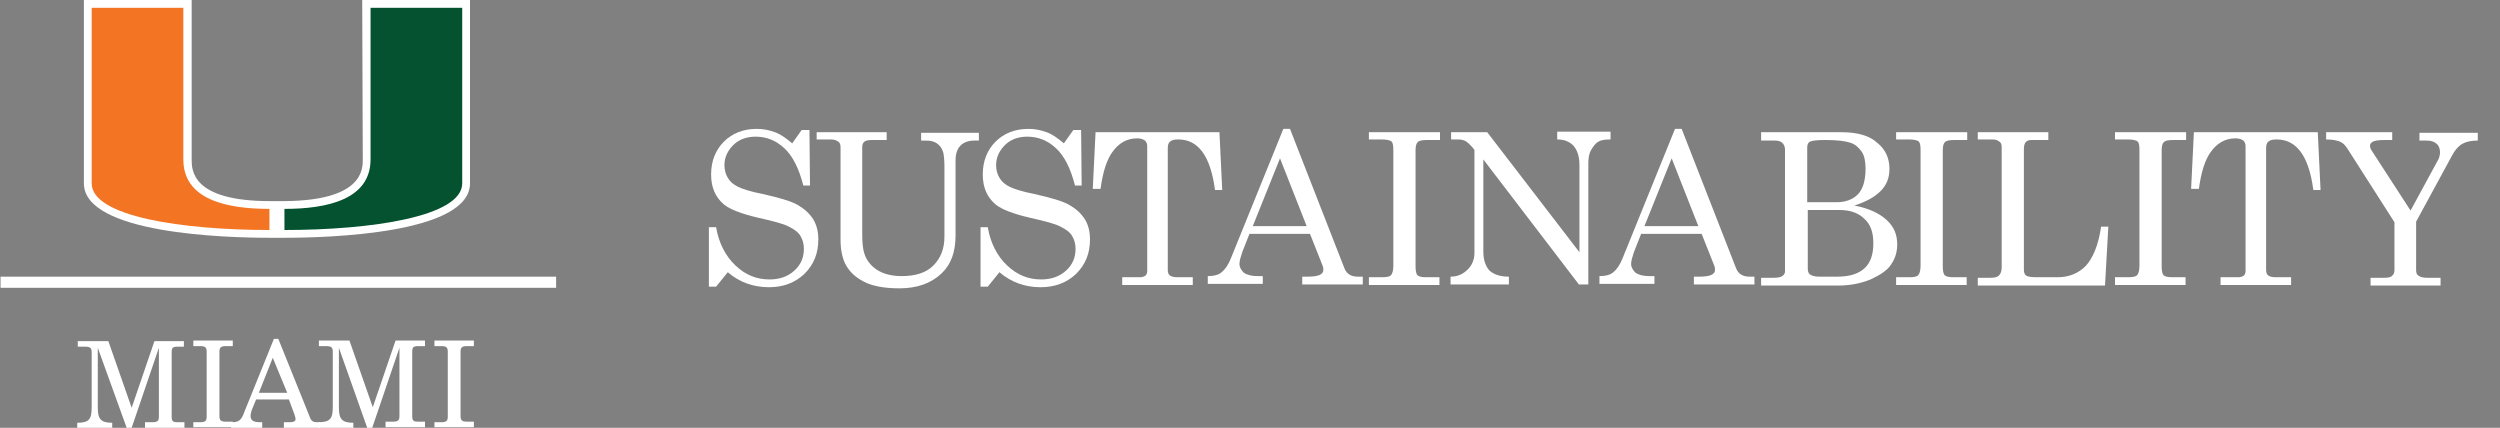
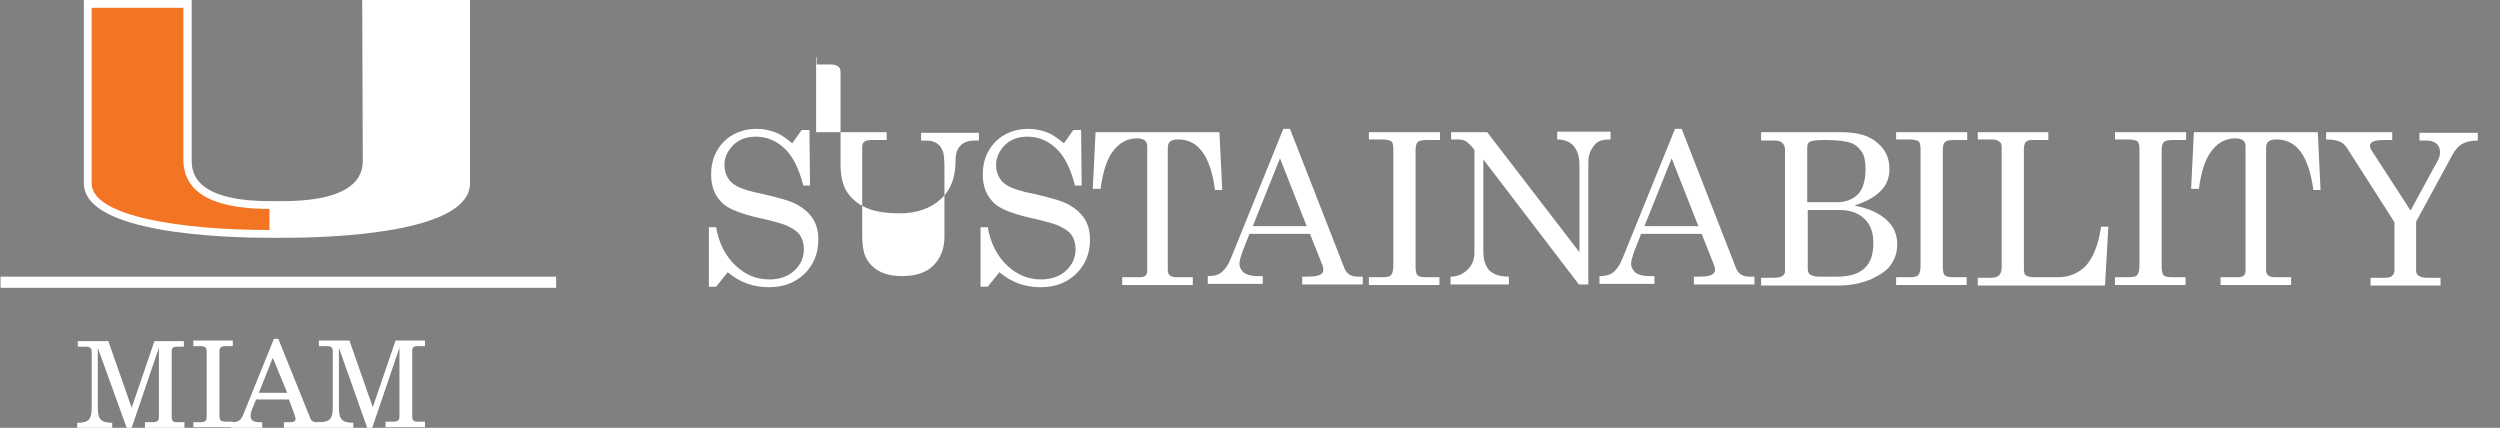
<svg xmlns="http://www.w3.org/2000/svg" id="Layer_1" version="1.1" viewBox="0 0 450 77">
  <rect x="0" y="0" width="450" height="77" fill="#808080" stroke="none" />
  <defs>
    <style>
      .st0, .st1 {
        fill: none;
      }

      .st2 {
        fill: #f37422;
      }

      .st3 {
        clip-path: url(#clippath-1);
      }

      .st4 {
        clip-path: url(#clippath-3);
      }

      .st5 {
        clip-path: url(#clippath-4);
      }

      .st6 {
        clip-path: url(#clippath-2);
      }

      .st7 {
        clip-path: url(#clippath-7);
      }

      .st8 {
        clip-path: url(#clippath-6);
      }

      .st9 {
        clip-path: url(#clippath-9);
      }

      .st10 {
        clip-path: url(#clippath-8);
      }

      .st11 {
        clip-path: url(#clippath-5);
      }

      .st12 {
        fill: #fff;
      }

      .st13 {
        fill: #04522f;
      }

      .st1 {
        stroke: #fff;
        stroke-width: 2px;
      }

      .st14 {
        clip-path: url(#clippath);
      }
    </style>
    <clipPath id="clippath">
      <rect class="st0" x=".1" width="449.9" height="77" />
    </clipPath>
    <clipPath id="clippath-1">
-       <rect class="st0" x=".1" width="449.9" height="77" />
-     </clipPath>
+       </clipPath>
    <clipPath id="clippath-2">
      <rect class="st0" x=".1" width="449.9" height="77" />
    </clipPath>
    <clipPath id="clippath-3">
      <rect class="st0" x=".1" width="449.9" height="77" />
    </clipPath>
    <clipPath id="clippath-4">
      <rect class="st0" x=".1" width="449.9" height="77" />
    </clipPath>
    <clipPath id="clippath-5">
      <rect class="st0" x=".1" width="449.9" height="77" />
    </clipPath>
    <clipPath id="clippath-6">
      <rect class="st0" x=".1" width="449.9" height="77" />
    </clipPath>
    <clipPath id="clippath-7">
      <rect class="st0" x=".1" width="449.9" height="77" />
    </clipPath>
    <clipPath id="clippath-8">
      <rect class="st0" x=".1" width="449.9" height="77" />
    </clipPath>
    <clipPath id="clippath-9">
      <rect class="st0" x=".1" width="449.9" height="77" />
    </clipPath>
  </defs>
  <g class="st14">
    <path class="st12" d="M65.2,0l.1,28.7c0,1.8,0,7.4-14.1,7.5h-2.6c-14.1,0-14.1-5.6-14.1-7.5V0H15.1v33c0,9.1,25.6,9.8,33.4,9.8h2.7c7.8,0,33.4-.7,33.4-9.8V0h-19.4Z" />
  </g>
  <g class="st3">
    <path class="st13" d="M66.7,28.7V1.4h16.5v31.6c0,6-16.4,8.4-32,8.4v-3.8c7.7,0,15.5-1.7,15.5-8.9" />
  </g>
  <g class="st6">
    <path class="st2" d="M33,28.7V1.4h-16.5v31.6c0,6,16.4,8.4,32,8.4v-3.8c-7.8,0-15.5-1.7-15.5-8.9" />
  </g>
  <g class="st4">
    <line class="st1" x1=".1" y1="50.8" x2="100.1" y2="50.8" />
  </g>
  <g class="st5">
    <path class="st12" d="M17.6,73.3c0,2.1.5,2.8,2.6,2.8v.9h-6.3v-.9c2.2,0,2.6-.7,2.6-2.8v-9.9c0-.8-.3-1-1.2-1h-1.3v-1h5.5l4.2,12,4.1-12h5.3v1h-1.1c-.9,0-1.1.2-1.1,1v11.6c0,.9.3,1,1.1,1h1.2v1h-7.1v-1h1.3c.9,0,1.2-.2,1.2-1v-12.4l-4.9,14.4h-.9l-5.2-14.4s0,10.7,0,10.7Z" />
  </g>
  <g class="st11">
    <path class="st12" d="M34.8,76h1.2c.9,0,1.2-.2,1.2-1v-11.7c0-.8-.3-1-1.2-1h-1.2v-1h7.1v1h-1.2c-.9,0-1.2.2-1.2,1v11.6c0,.8.3,1,1.2,1h1.2v1h-7.1v-.9Z" />
  </g>
  <g class="st8">
    <path class="st12" d="M49.1,64.4l-2.5,6.3h5.1l-2.6-6.3ZM50.1,61l5.6,13.9c.3.9.6,1.1,1.5,1.1h.4v1h-6.5v-1h.8c.9,0,1.3-.1,1.3-.6,0-.2-.1-.4-.2-.8l-1-2.7h-5.9l-.7,1.7c-.2.5-.3,1-.3,1.3,0,.7.5,1.1,1.6,1.1h.5v1h-5.6v-1h.2c1.3,0,1.7-.5,2.2-1.9l5.3-13.1h.8Z" />
  </g>
  <g class="st7">
    <path class="st12" d="M61,73.3c0,2.1.5,2.8,2.6,2.8v.9h-6.3v-1c2.2,0,2.6-.7,2.6-2.8v-9.9c0-.8-.3-1-1.2-1h-1.3v-1h5.5l4.2,12,4.1-12h5.3v1h-1.2c-.9,0-1.1.2-1.1,1v11.6c0,.9.3,1,1.1,1h1.2v1h-7.1v-1h1.3c.9,0,1.2-.2,1.2-1v-12.3l-4.9,14.4h-.9l-5.1-14.4v10.7Z" />
  </g>
  <g class="st10">
-     <path class="st12" d="M78.2,76h1.2c.9,0,1.2-.2,1.2-1v-11.7c0-.8-.3-1-1.2-1h-1.2v-1h7.1v1h-1.2c-.9,0-1.2.2-1.2,1v11.6c0,.8.3,1,1.2,1h1.2v1h-7.1v-.9Z" />
-   </g>
+     </g>
  <g class="st9">
    <g>
      <path class="st12" d="M142.6,25.8l1.7-2.4h1.4l.1,10h-1.2c-.8-3.1-1.9-5.3-3.4-6.7s-3.2-2.1-5.2-2.1c-1.6,0-3,.5-4,1.5s-1.6,2.2-1.6,3.6c0,.9.2,1.6.6,2.3.4.7,1,1.2,1.8,1.6.8.4,2.3.9,4.4,1.3,3.1.7,5.2,1.3,6.4,2s2.1,1.5,2.8,2.6c.6,1,.9,2.2.9,3.6,0,2.5-.8,4.5-2.5,6.2-1.7,1.6-3.8,2.4-6.4,2.4-2.8,0-5.3-.9-7.4-2.7l-2.1,2.6h-1.3v-10.7h1.3c.5,2.9,1.7,5.2,3.5,6.9s3.8,2.5,6.1,2.5c1.8,0,3.3-.5,4.5-1.6s1.7-2.4,1.7-3.9c0-.9-.2-1.6-.6-2.3-.4-.7-1.1-1.2-2.1-1.7-.9-.5-2.8-1-5.5-1.6-3-.7-5.1-1.5-6.2-2.4-1.5-1.3-2.3-3-2.3-5.4s.8-4.4,2.3-5.9,3.5-2.3,5.9-2.3c1.2,0,2.2.2,3.3.6s2,1.1,3.1,2Z" />
-       <path class="st12" d="M146.9,23.8h12.7v1.4h-2.6c-.7,0-1.2.1-1.4.3-.3.2-.4.6-.4,1v15.5c0,1.6.1,2.8.4,3.7.4,1.2,1.2,2.2,2.3,2.9s2.6,1.1,4.4,1.1c2.5,0,4.4-.6,5.7-1.9,1.3-1.3,2-3,2-5.2v-12.6c0-1.1-.1-2-.2-2.5-.2-.6-.4-1-.7-1.3s-.7-.6-1.1-.7c-.4-.2-1.2-.2-2.2-.2v-1.4h10.4v1.4h-.7c-1.2,0-2,.3-2.6.9s-.9,1.5-.9,2.7v13.5c0,2.9-.8,5.2-2.5,6.8-1.9,1.8-4.4,2.7-7.6,2.7-2.7,0-4.9-.4-6.4-1.2-1.6-.8-2.7-1.9-3.4-3.3-.5-1.1-.8-2.5-.8-4.2v-16.7c0-.4-.1-.8-.4-1-.3-.2-.7-.4-1.3-.4h-2.6v-1.3h-.1Z" />
+       <path class="st12" d="M146.9,23.8h12.7v1.4h-2.6c-.7,0-1.2.1-1.4.3-.3.2-.4.6-.4,1v15.5c0,1.6.1,2.8.4,3.7.4,1.2,1.2,2.2,2.3,2.9s2.6,1.1,4.4,1.1c2.5,0,4.4-.6,5.7-1.9,1.3-1.3,2-3,2-5.2v-12.6c0-1.1-.1-2-.2-2.5-.2-.6-.4-1-.7-1.3s-.7-.6-1.1-.7c-.4-.2-1.2-.2-2.2-.2v-1.4h10.4v1.4h-.7c-1.2,0-2,.3-2.6.9s-.9,1.5-.9,2.7c0,2.9-.8,5.2-2.5,6.8-1.9,1.8-4.4,2.7-7.6,2.7-2.7,0-4.9-.4-6.4-1.2-1.6-.8-2.7-1.9-3.4-3.3-.5-1.1-.8-2.5-.8-4.2v-16.7c0-.4-.1-.8-.4-1-.3-.2-.7-.4-1.3-.4h-2.6v-1.3h-.1Z" />
      <path class="st12" d="M191.5,25.8l1.7-2.4h1.4l.1,10h-1.2c-.8-3.1-1.9-5.3-3.4-6.7s-3.2-2.1-5.2-2.1c-1.6,0-3,.5-4,1.5s-1.6,2.2-1.6,3.6c0,.9.2,1.6.6,2.3.4.7,1,1.2,1.8,1.6.8.4,2.3.9,4.4,1.3,3.1.7,5.2,1.3,6.4,2s2.1,1.5,2.8,2.6c.6,1,.9,2.2.9,3.6,0,2.5-.8,4.5-2.5,6.2-1.7,1.6-3.8,2.4-6.4,2.4-2.8,0-5.3-.9-7.4-2.7l-2.1,2.6h-1.3v-10.7h1.3c.5,2.9,1.7,5.2,3.5,6.9s3.8,2.5,6.1,2.5c1.8,0,3.3-.5,4.5-1.6s1.7-2.4,1.7-3.9c0-.9-.2-1.6-.6-2.3-.4-.7-1.1-1.2-2.1-1.7-.9-.5-2.8-1-5.5-1.6-3-.7-5.1-1.5-6.2-2.4-1.5-1.3-2.3-3-2.3-5.4s.8-4.4,2.3-5.9,3.5-2.3,5.9-2.3c1.2,0,2.2.2,3.3.6s2,1.1,3.1,2Z" />
      <path class="st12" d="M197.2,23.8h22.3l.5,10.4h-1.3c-.8-6.1-3-9.1-6.6-9.1-.7,0-1.2.1-1.5.4-.3.2-.4.7-.4,1.2v21.9c0,.4.1.8.4,1,.3.2.7.3,1.3.3h2.8v1.4h-12.7v-1.4h3.2c.4,0,.7-.1,1-.3.2-.2.3-.5.3-.8v-22.4c0-.5-.1-.8-.4-1.1-.3-.2-.7-.4-1.4-.4-1.8,0-3.3.8-4.5,2.5-1,1.4-1.7,3.6-2.1,6.6h-1.4l.5-10.2Z" />
      <path class="st12" d="M231,23.2h1.2l9.8,25.1c.4,1,1.2,1.5,2.4,1.5h.9v1.4h-10.9v-1.4h.9c1.1,0,1.9-.1,2.4-.4.3-.2.5-.4.5-.8,0-.2,0-.4-.1-.7l-2.3-5.8h-10.9l-1.3,3.3c-.3.9-.5,1.6-.5,2.1,0,.6.3,1.1.8,1.6.6.4,1.4.6,2.5.6h.9v1.4h-9.9v-1.4c1.1,0,1.9-.2,2.5-.7s1.2-1.3,1.7-2.6l9.4-23.2ZM230.4,28.5l-4.9,12.2h9.7l-4.8-12.2Z" />
      <path class="st12" d="M246.5,23.8h12.7v1.4h-2.2c-1,0-1.6.1-1.8.4-.3.2-.4.8-.4,1.5v20.8c0,.8.1,1.3.3,1.6.3.3.8.4,1.6.4h2.4v1.4h-12.7v-1.4h2.4c.8,0,1.4-.1,1.6-.4.2-.2.4-.8.4-1.6v-20.9c0-.8-.1-1.3-.3-1.5-.3-.3-1-.4-1.9-.4h-2.2v-1.3h.1Z" />
      <path class="st12" d="M261.2,23.8h6.5l16.6,21.6v-15.7c0-1.6-.4-2.7-1.1-3.5-.7-.7-1.6-1.1-2.9-1.1v-1.4h9.6v1.4c-1,0-1.7.1-2.2.4s-.9.8-1.3,1.5-.5,1.5-.5,2.4v21.8h-1.7l-17.2-22.5v16.6c0,1.5.4,2.6,1.1,3.4.8.7,1.9,1.1,3.5,1.1v1.4h-10.5v-1.4c1.3,0,2.3-.5,3.1-1.3.8-.8,1.2-1.8,1.2-3v-18.5l-.3-.4c-.6-.7-1.1-1.1-1.3-1.2-.4-.2-.8-.3-1.4-.3h-1.2v-1.3h0Z" />
      <path class="st12" d="M301.5,23.2h1.2l9.8,25.1c.4,1,1.2,1.5,2.4,1.5h.9v1.4h-10.9v-1.4h.9c1.1,0,1.9-.1,2.4-.4.3-.2.5-.4.5-.8,0-.2,0-.4-.1-.7l-2.3-5.8h-10.9l-1.3,3.3c-.3.9-.5,1.6-.5,2.1,0,.6.3,1.1.8,1.6.6.4,1.4.6,2.5.6h.9v1.4h-9.9v-1.4c1.1,0,1.9-.2,2.5-.7s1.2-1.3,1.7-2.6l9.4-23.2ZM300.9,28.5l-4.9,12.2h9.7l-4.8-12.2Z" />
      <path class="st12" d="M317.2,23.8h14.3c2.8,0,5,.6,6.4,1.9,1.5,1.2,2.2,2.8,2.2,4.7,0,1.6-.5,2.9-1.6,4s-2.6,1.9-4.7,2.6c2.6.5,4.5,1.4,5.8,2.6,1.3,1.2,1.9,2.6,1.9,4.4,0,1.4-.4,2.6-1.1,3.6-.7,1.1-2,1.9-3.7,2.7-1.7.7-3.7,1.1-5.8,1.1h-13.9v-1.4h2.3c.7,0,1.2-.1,1.5-.3s.5-.5.5-.8v-22c0-.5-.2-.9-.5-1.2-.3-.3-.8-.4-1.4-.4h-2.4v-1.5h.2ZM325.4,36.4h5.2c1.6,0,2.9-.5,3.8-1.4s1.4-2.5,1.4-4.6c0-1.3-.2-2.4-.7-3.1s-1.1-1.3-2-1.6c-.9-.3-2.3-.5-4.5-.5-1.5,0-2.4.1-2.8.3-.4.2-.5.6-.5,1.1v9.8h.1ZM325.4,37.7v10.6c0,.5.1.9.4,1.1.3.2.8.4,1.6.4h3.3c2.2,0,3.8-.5,4.9-1.5s1.6-2.5,1.6-4.5-.5-3.4-1.6-4.4c-1.1-1.1-2.6-1.6-4.5-1.6h-5.7v-.1Z" />
      <path class="st12" d="M341.4,23.8h12.7v1.4h-2.2c-1,0-1.6.1-1.8.4-.3.2-.4.8-.4,1.5v20.8c0,.8.1,1.3.3,1.6.3.3.8.4,1.6.4h2.4v1.4h-12.7v-1.4h2.4c.8,0,1.4-.1,1.6-.4.2-.2.4-.8.4-1.6v-20.9c0-.8-.1-1.3-.3-1.5-.3-.3-1-.4-1.9-.4h-2.2v-1.3h.1Z" />
      <path class="st12" d="M356,23.8h12.7v1.4h-3c-.5,0-.8.1-1.1.4-.2.3-.3.7-.3,1.2v21.7c0,.5.1.9.4,1.1.3.2.9.3,1.8.3h3.9c2,0,3.7-.7,5-2,1.3-1.4,2.3-3.7,2.8-7.1h1.3l-.6,10.6h-22.9v-1.4h2.2c.8,0,1.3-.1,1.6-.4.3-.3.5-.8.5-1.4v-21.7c0-.5-.1-.8-.4-1s-.6-.4-1.2-.4h-2.7v-1.3Z" />
      <path class="st12" d="M380.8,23.8h12.7v1.4h-2.2c-1,0-1.6.1-1.8.4-.3.2-.4.8-.4,1.5v20.8c0,.8.1,1.3.3,1.6.3.3.8.4,1.6.4h2.4v1.4h-12.7v-1.4h2.4c.8,0,1.4-.1,1.6-.4.2-.2.4-.8.4-1.6v-20.9c0-.8-.1-1.3-.3-1.5-.3-.3-1-.4-1.9-.4h-2.2v-1.3h.1Z" />
      <path class="st12" d="M394.9,23.8h22.3l.5,10.4h-1.3c-.8-6.1-3-9.1-6.6-9.1-.7,0-1.2.1-1.5.4-.3.2-.4.7-.4,1.2v21.9c0,.4.1.8.4,1s.7.3,1.3.3h2.8v1.4h-12.7v-1.4h3.2c.4,0,.7-.1,1-.3.2-.2.3-.5.3-.8v-22.4c0-.5-.1-.8-.4-1.1-.3-.2-.7-.4-1.4-.4-1.8,0-3.3.8-4.5,2.5-1,1.4-1.7,3.6-2.1,6.6h-1.4l.5-10.2Z" />
      <path class="st12" d="M418.6,23.8h12v1.4h-1.3c-1.1,0-1.8.1-2.2.3-.3.2-.5.4-.5.7s.1.6.3.9l7,10.8,5-9.2c.2-.4.3-.9.3-1.3,0-.6-.2-1.2-.6-1.5-.4-.4-1-.6-1.8-.6h-1.3v-1.4h10.5v1.4c-1.2,0-2.1.2-2.8.6-.7.4-1.4,1.2-2,2.4l-6.3,11.6v8.7c0,.5.1.8.4,1,.4.3.9.4,1.6.4h2.4v1.4h-12.6v-1.4h2.5c.7,0,1.2-.1,1.4-.4.3-.2.4-.6.4-1v-8.6l-8.5-13.3c-.4-.6-.8-1-1.3-1.2s-1.3-.4-2.5-.4v-1.3h-.1Z" />
    </g>
  </g>
</svg>